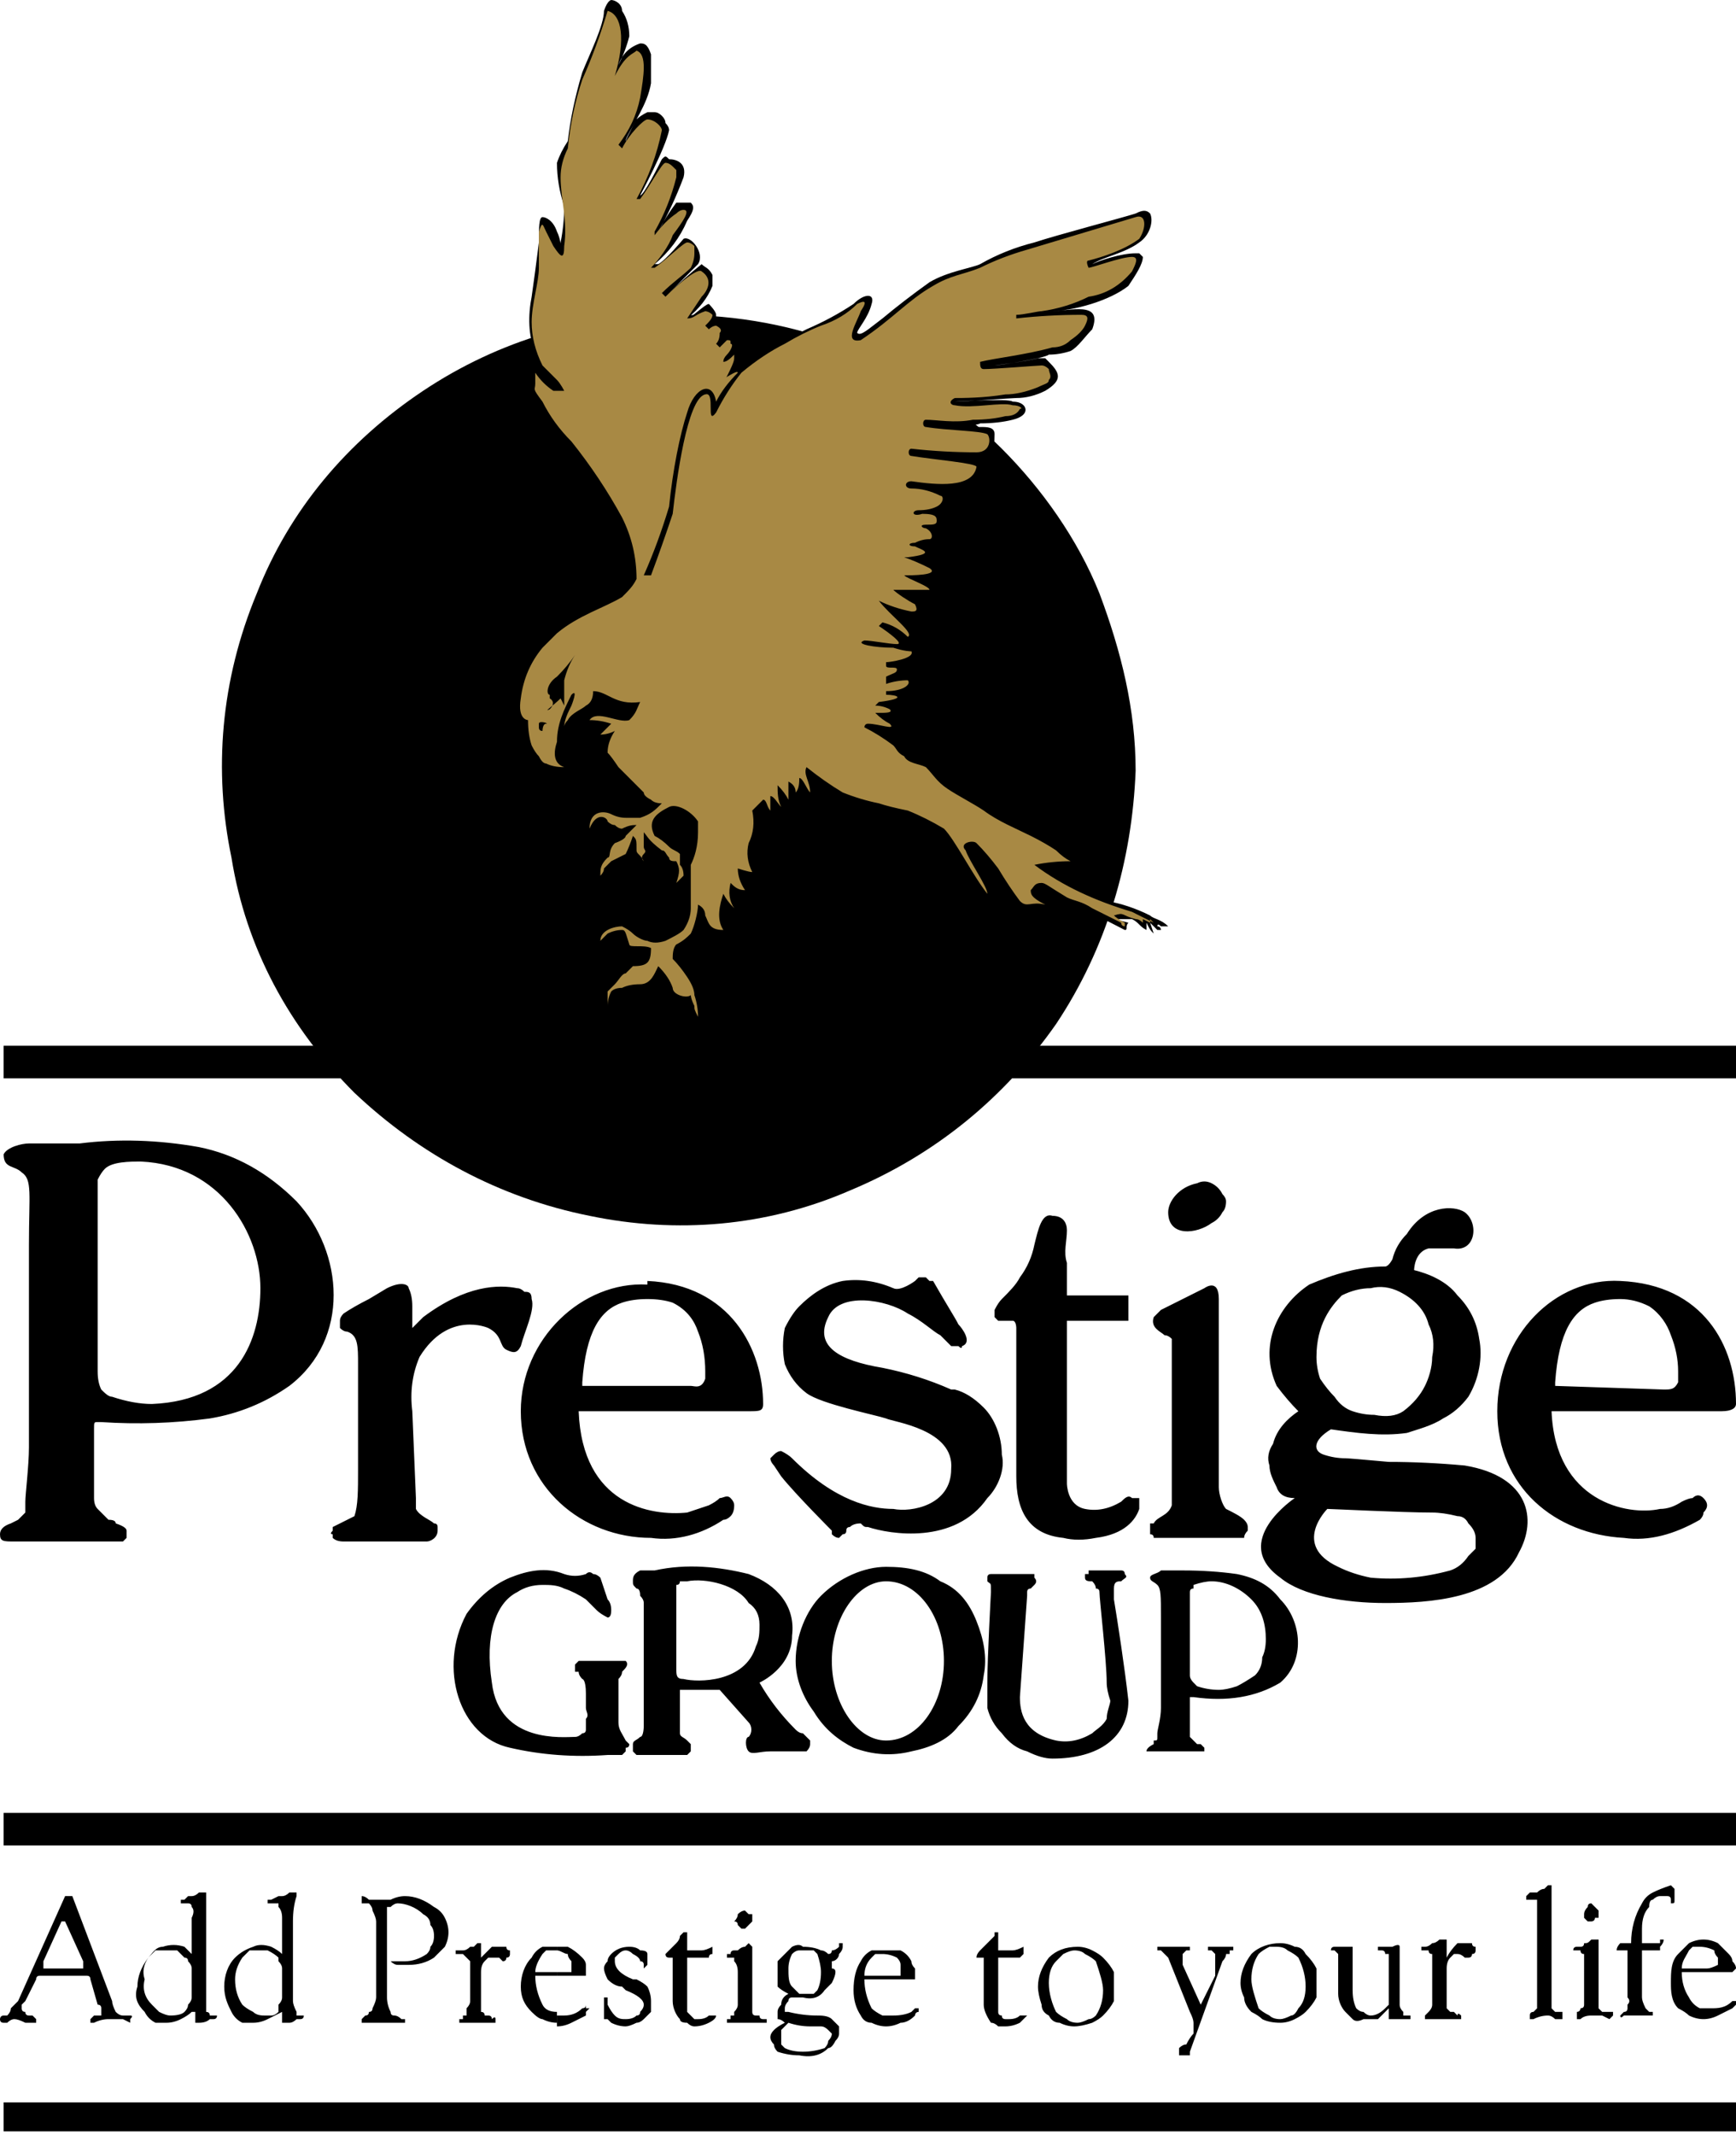
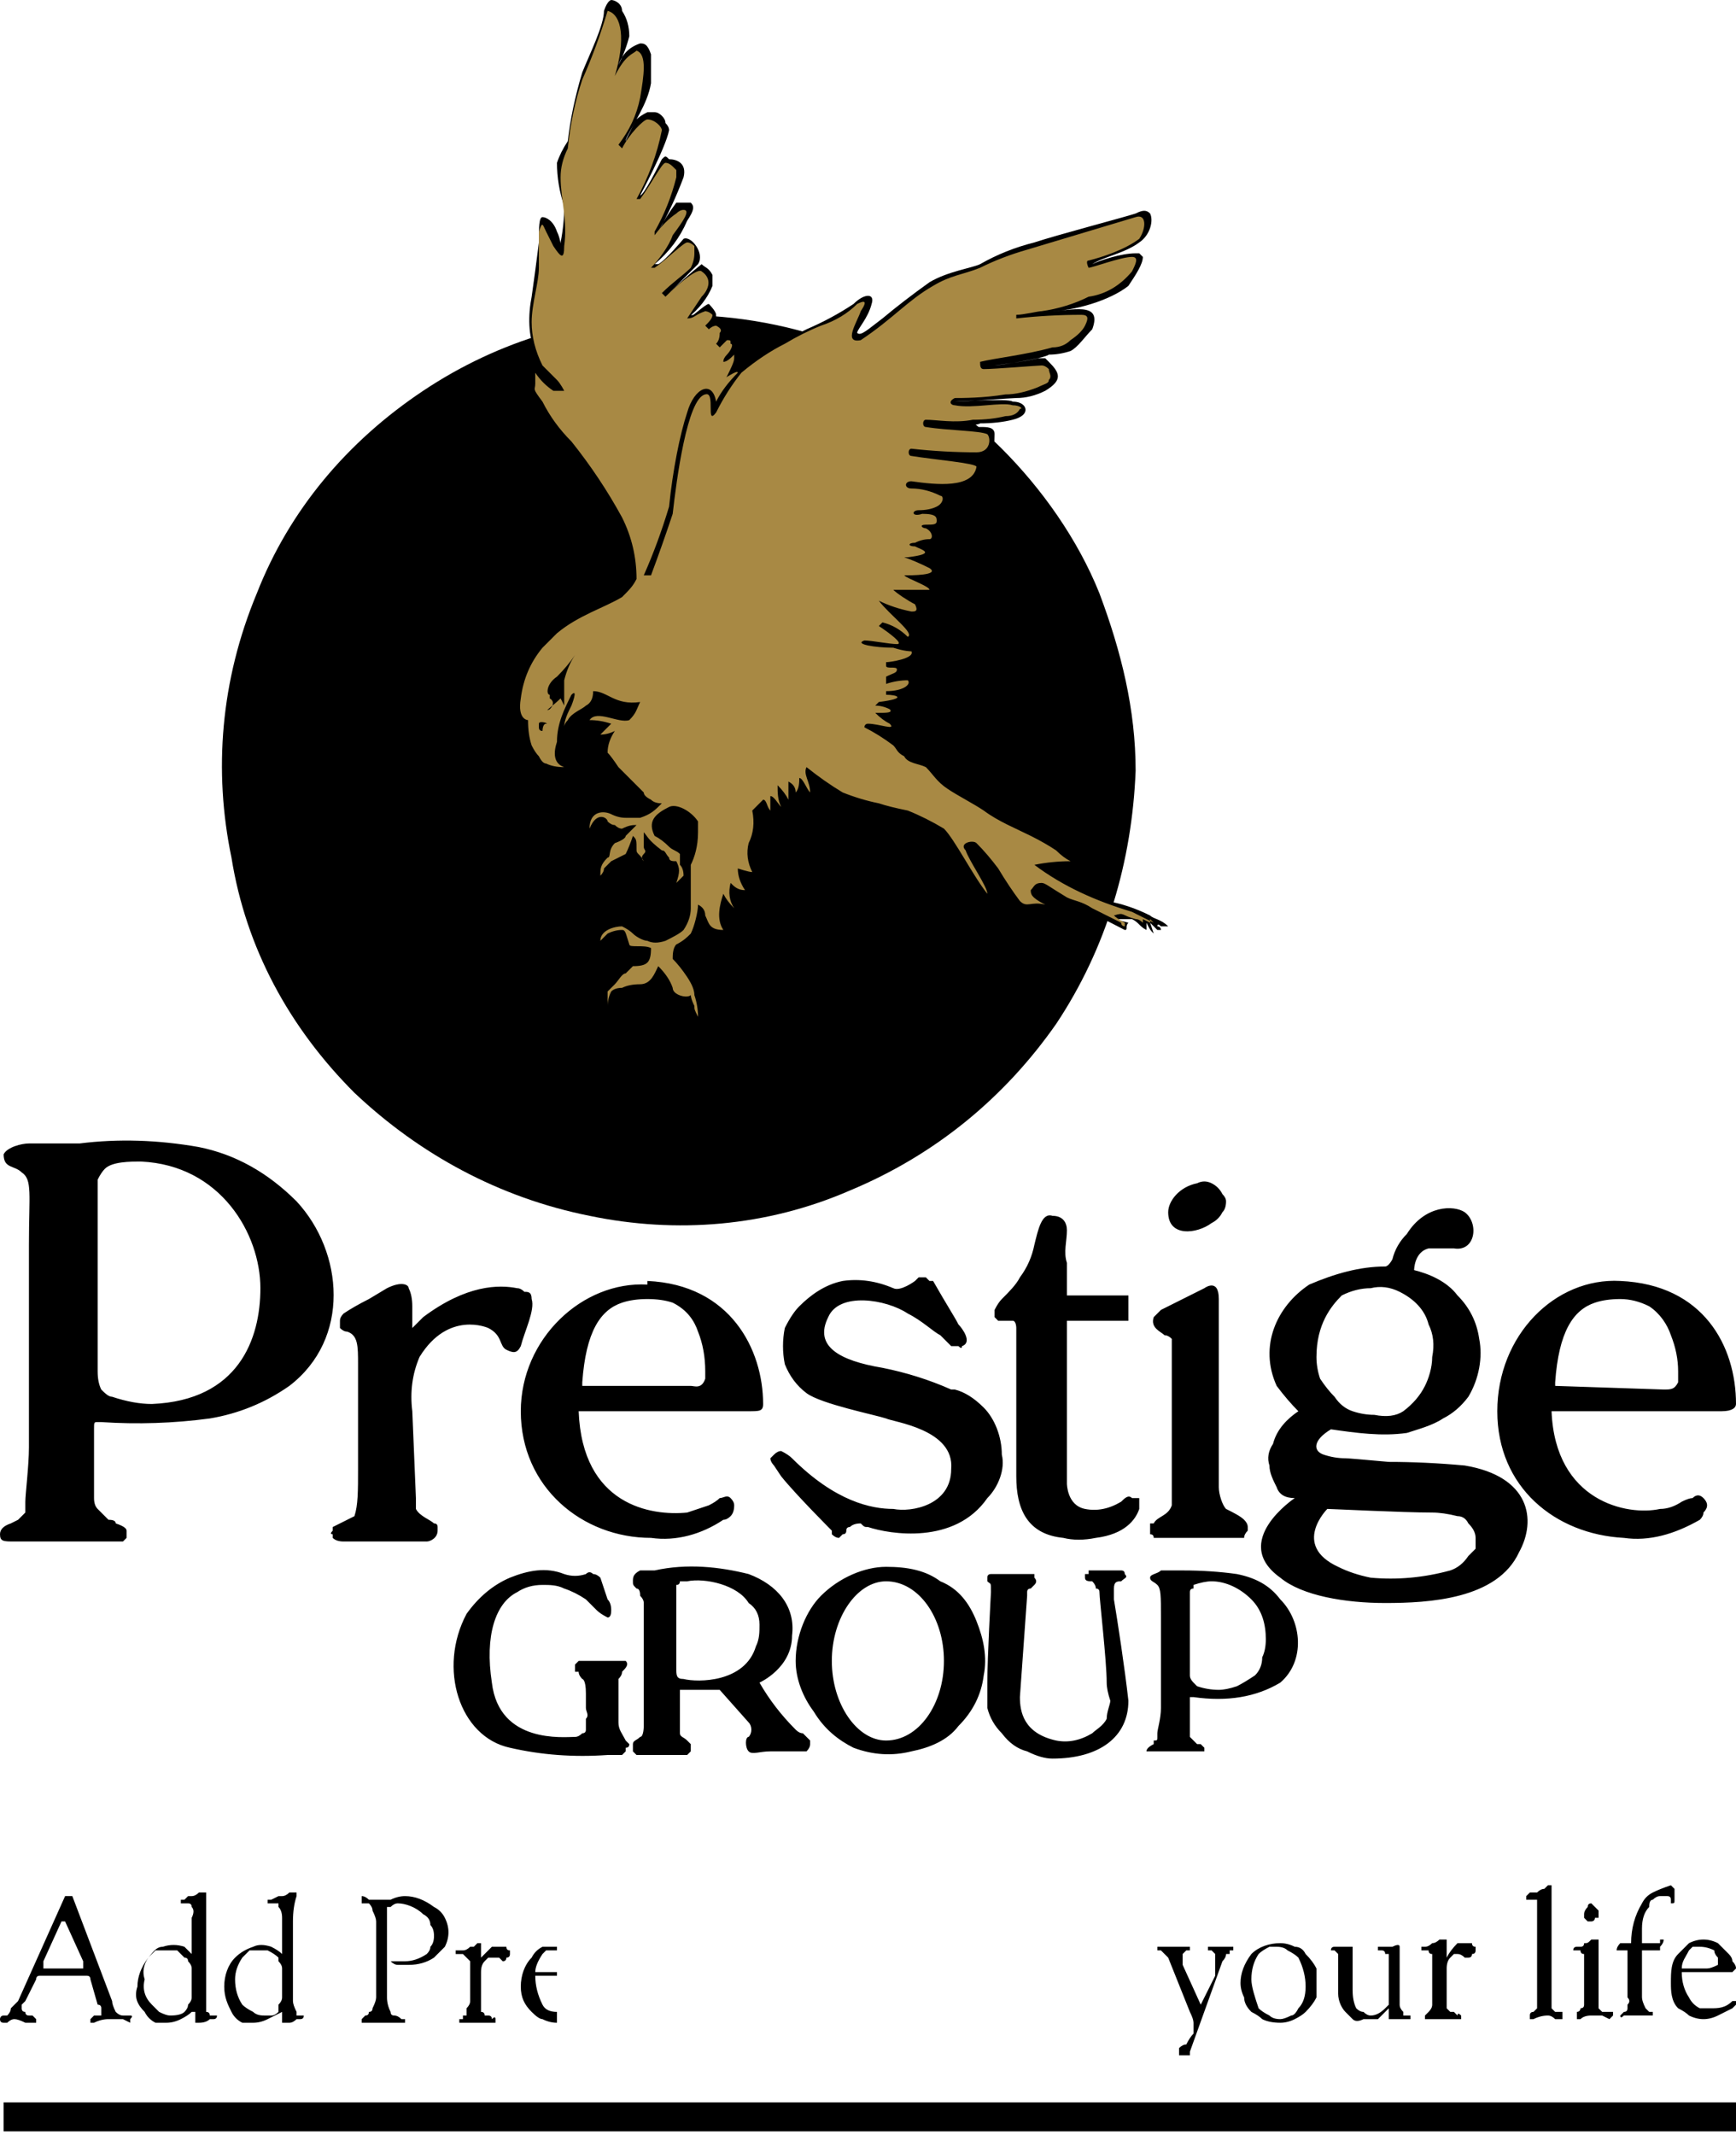
<svg xmlns="http://www.w3.org/2000/svg" version="1.2" viewBox="0 0 48 59" width="264" height="324.5">
  <style>
		.s0 { fill: #000000 } 
		.s1 { fill: #a88944 } 
	</style>
-   <path fill-rule="evenodd" class="s0" d="m0.1 50.1h47.9v0.9h-47.9zm0-21.2h47.9v0.9h-47.9z" />
  <path fill-rule="evenodd" class="s0" d="m0.1 58.1h47.9v0.8h-47.9z" />
  <path fill-rule="evenodd" class="s0" d="m44.8 35.4c2.3 0.1 3.2 1.8 3.2 3.4 0 0.1-0.1 0.2-0.4 0.2h-4.7c0.1 2.5 2.1 2.9 3 2.7q0.3 0 0.6-0.2 0.2-0.1 0.3-0.1c0.1-0.1 0.2-0.1 0.3 0q0.1 0.1 0.1 0.2 0 0.1-0.1 0.2 0 0.1-0.1 0.2c-0.7 0.4-1.4 0.6-2.1 0.5-1.9-0.1-3.5-1.4-3.5-3.5 0-2.1 1.6-3.7 3.4-3.6zm1.2 3c0.2 0 0.3 0 0.4-0.2q0-0.2 0-0.3 0-0.5-0.2-1c-0.1-0.3-0.3-0.6-0.6-0.8q-0.4-0.2-0.8-0.2-0.4 0-0.7 0.1c-0.6 0.2-1 0.8-1.1 2.2v0.1zm-40.5-6.7c1 0.2 1.9 0.7 2.7 1.5 1.3 1.4 1.5 3.8-0.2 5.1q-1 0.7-2.2 0.9-1.5 0.2-3 0.1h-0.1c-0.1 0-0.1 0-0.1 0.2v1.9q0 0.2 0.1 0.3 0.2 0.2 0.3 0.3 0.2 0 0.2 0.1 0.3 0.1 0.3 0.2 0 0.1 0 0.1 0 0.1 0 0.1-0.1 0.1-0.1 0.1-0.1 0-0.2 0h-2.8c-0.3 0-0.4 0-0.4-0.2q0-0.2 0.3-0.3l0.2-0.1c0.1-0.1 0.1-0.1 0.2-0.2q0-0.2 0-0.3c0-0.2 0.1-1 0.1-1.5v-5.6c0-1.4 0.1-1.8-0.2-2-0.2-0.2-0.5-0.1-0.5-0.5 0.1-0.2 0.5-0.3 0.7-0.3q0.7 0 1.4 0 1.6-0.2 3.3 0.1zm-2.4 6.9q0.6 0.2 1.1 0.2c2.4-0.1 3-1.8 3-3.2 0-1.5-1.1-3.4-3.3-3.5-0.3 0-0.8 0-1 0.2q-0.1 0.1-0.2 0.3 0 0.1 0 0.2v5.1q0 0.3 0.1 0.5c0.1 0.1 0.2 0.2 0.3 0.2zm11.4-2.9c0.1 0 0.2 0 0.2 0.2 0.1 0.3-0.2 0.9-0.3 1.3-0.1 0.2-0.2 0.2-0.4 0.1-0.2-0.1-0.1-0.4-0.5-0.6 0 0-1.1-0.5-1.9 0.8q-0.3 0.7-0.2 1.5l0.1 2.4q0 0.2 0 0.3c0.1 0.2 0.4 0.3 0.5 0.4q0.1 0 0.1 0.1 0 0.1 0 0.1c0 0.2-0.2 0.3-0.3 0.3h-2.3q-0.2 0-0.3-0.1 0 0 0-0.1-0.1 0 0-0.1 0 0 0-0.1 0 0 0 0c0.2-0.1 0.4-0.2 0.6-0.3 0.1-0.3 0.1-0.7 0.1-1.3v-2.9c0-0.5 0-0.8-0.3-0.9q-0.1 0-0.2-0.1 0 0 0-0.1 0-0.1 0-0.1 0-0.1 0.1-0.2 0.3-0.2 0.7-0.4l0.5-0.3c0.4-0.2 0.6-0.1 0.6 0q0.1 0.2 0.1 0.5c0 0.3 0 0.6 0 0.6l0.3-0.3c1.2-0.9 2.1-0.9 2.6-0.8q0.1 0 0.2 0.1zm3.4-0.3c2.3 0.1 3.2 1.9 3.2 3.4 0 0.2-0.1 0.2-0.4 0.2h-4.7c0.1 2.6 2 2.9 3 2.8q0.3-0.1 0.6-0.2 0.2-0.1 0.3-0.2c0.1 0 0.2-0.1 0.3 0q0.1 0.1 0.1 0.2 0 0.2-0.1 0.3-0.1 0.1-0.2 0.1c-0.6 0.4-1.3 0.6-2 0.5-1.9 0-3.6-1.4-3.6-3.5 0-2 1.7-3.6 3.5-3.5zm1.2 2.9c0.1 0 0.3 0.1 0.4-0.2q0-0.1 0-0.2 0-0.6-0.2-1.1c-0.1-0.3-0.3-0.6-0.7-0.8q-0.3-0.1-0.7-0.1-0.4 0-0.7 0.1c-0.6 0.2-1 0.8-1.1 2.2v0.1zm7.3 0.1q0.4 0.1 0.8 0.5c0.3 0.3 0.5 0.8 0.5 1.3 0.1 0.4-0.1 0.9-0.4 1.2-0.9 1.3-2.7 1-3.3 0.8-0.1 0-0.1 0-0.2-0.1q-0.2 0-0.3 0.1-0.1 0-0.1 0.1 0 0.1-0.1 0.1-0.1 0.1-0.1 0.1-0.1 0-0.2-0.1 0 0 0-0.1c0 0-1-1-1.4-1.5l-0.2-0.3c0 0-0.1-0.1-0.1-0.2q0.1-0.1 0.1-0.1 0.1-0.1 0.2-0.1 0.2 0.1 0.3 0.2c1.2 1.2 2.2 1.4 2.8 1.4 0.5 0.1 1.6-0.1 1.6-1.1 0.1-1.1-1.6-1.3-1.8-1.4-0.3-0.1-1.8-0.4-2.2-0.7q-0.4-0.3-0.6-0.8-0.1-0.5 0-1 0.2-0.4 0.4-0.6c0.3-0.3 0.7-0.6 1.2-0.7q0.7-0.1 1.4 0.2c0.2 0.1 0.6-0.2 0.6-0.2q0 0 0.1-0.1 0.1 0 0.2 0 0 0 0.1 0.1 0.1 0 0.1 0c0.4 0.7 0.6 1 0.7 1.2 0.1 0.1 0.4 0.5 0.1 0.6q0 0.1-0.1 0-0.1 0-0.2 0-0.1-0.1-0.3-0.3c-0.2-0.1-0.5-0.4-0.9-0.6-0.6-0.4-1.9-0.6-2.2 0.1-0.4 0.8 0.3 1.2 1.5 1.4q1 0.2 1.9 0.6zm4.6 3.1c0.1-0.1 0.2-0.2 0.3-0.1q0.1 0 0.2 0 0 0.1 0 0.2 0 0 0 0.1c-0.1 0.3-0.4 0.7-1.2 0.8q-0.5 0.1-0.9 0c-1-0.1-1.3-0.8-1.3-1.7v-4.1c0 0 0-0.2-0.1-0.2h-0.4q0 0 0 0-0.1-0.1-0.1-0.1 0 0 0-0.1 0 0 0-0.1 0.1-0.2 0.2-0.3c0.2-0.2 0.4-0.4 0.5-0.6q0.3-0.4 0.4-0.9c0.1-0.4 0.2-0.9 0.5-0.8 0.3 0 0.4 0.2 0.4 0.4 0 0.3-0.1 0.6 0 0.9v0.9h1.7v0.7h-1.7v4.5c0 0 0 0.6 0.5 0.7q0.5 0.1 1-0.2zm1.3-8c0-0.3 0.3-0.7 0.8-0.8q0.2-0.1 0.4 0 0.2 0.1 0.3 0.3 0.1 0.1 0.1 0.2 0 0.2-0.1 0.3-0.1 0.2-0.3 0.3c-0.4 0.3-1.2 0.4-1.2-0.3zm1.6 8.2c0.2 0.1 0.4 0.2 0.5 0.3q0.1 0.1 0.1 0.2 0 0.1 0 0.1-0.1 0.1-0.1 0.2-0.1 0-0.2 0h-2.2q0 0-0.1 0 0-0.1-0.1-0.1 0 0 0-0.1 0 0 0-0.1 0 0 0-0.1 0 0 0.1 0c0.1-0.2 0.4-0.2 0.5-0.5q0-0.2 0-0.5v-3.8q0-0.1 0-0.3-0.1-0.1-0.2-0.1c-0.1-0.1-0.4-0.2-0.3-0.5q0.1-0.1 0.2-0.2 0.6-0.3 1.2-0.6c0 0 0.4-0.3 0.4 0.3v5.2c0 0.2 0.1 0.5 0.2 0.6zm6.6-1.2c1.8 0.3 2 1.5 1.5 2.4-0.6 1.3-2.5 1.4-3.7 1.4-1.1 0-2.3-0.2-2.9-0.7-1.4-1 0.4-2.2 0.4-2.2q-0.4 0-0.5-0.3c-0.1-0.2-0.2-0.4-0.2-0.6q-0.1-0.3 0.1-0.6c0.1-0.4 0.4-0.7 0.7-0.9q-0.3-0.3-0.6-0.7c-0.5-1.1 0-2.2 0.9-2.8 0.7-0.3 1.4-0.5 2.1-0.5 0.1 0 0.2-0.2 0.2-0.2q0.1-0.4 0.4-0.7c0.5-0.8 1.3-0.8 1.6-0.6 0.4 0.3 0.3 1.1-0.3 1q-0.4 0-0.7 0c-0.4 0.1-0.4 0.6-0.4 0.6 0.4 0.1 0.9 0.3 1.2 0.7q0.5 0.5 0.6 1.2c0.1 0.5 0 1.1-0.3 1.6q-0.3 0.4-0.7 0.6c-0.3 0.2-0.7 0.3-1 0.4-0.7 0.1-1.4 0-2.1-0.1-0.5 0.3-0.5 0.6-0.2 0.7q0.3 0.1 0.6 0.1 0.1 0 1.2 0.1 1 0 2.1 0.1zm-1.8-4.8q-0.4-0.2-0.8-0.1-0.4 0-0.8 0.2c-0.3 0.3-0.7 0.8-0.7 1.7q0 0.3 0.1 0.6 0.2 0.3 0.4 0.5 0.2 0.3 0.5 0.4 0.3 0.1 0.6 0.1 0.5 0.1 0.8-0.1 0.4-0.3 0.6-0.7c0.1-0.2 0.2-0.5 0.2-0.8q0.1-0.5-0.1-0.9c-0.1-0.4-0.4-0.7-0.8-0.9zm-0.8 7.9q1.1 0.1 2.2-0.2 0.3-0.1 0.5-0.4 0.1-0.1 0.2-0.2 0-0.2 0-0.3 0-0.2-0.2-0.4-0.1-0.2-0.3-0.2-0.4-0.1-0.7-0.1c-0.8 0-2.8-0.1-2.9-0.1 0 0-1 1 0.3 1.6q0.4 0.2 0.9 0.3zm-7.1 0.3c0 0.1 0 0.2 0 0.3 0.1 0.6 0.3 1.9 0.4 2.8 0 1-0.8 1.6-2.1 1.6q-0.3 0-0.7-0.2-0.4-0.1-0.7-0.5-0.3-0.3-0.4-0.7 0-0.4 0-0.7c0-0.7 0.1-2.5 0.1-2.5 0-0.3 0-0.2-0.1-0.3q0-0.1 0-0.1 0-0.1 0.1-0.1 0.1 0 0.2 0h0.8q0.1 0 0.2 0 0 0.1 0 0.1 0.1 0.1 0 0.2 0 0 0 0-0.1 0.1-0.1 0.1-0.1 0-0.1 0.1 0 0 0 0.1l-0.2 2.8c0 0.4 0.1 1 1 1.2q0.5 0.1 1-0.2c0.1-0.1 0.3-0.2 0.4-0.4 0-0.2 0.1-0.4 0.1-0.5q-0.1-0.3-0.1-0.5c0-0.6-0.2-2.3-0.2-2.5q0-0.1-0.1-0.1 0-0.1-0.1-0.2c-0.1 0-0.2 0-0.2-0.1q0 0 0 0 0-0.1 0-0.1 0 0 0.1 0 0-0.1 0-0.1c0.3 0 0.6 0 0.8 0q0.1 0 0.1 0 0.1 0 0.1 0.1c0.1 0.1 0 0.1-0.1 0.2-0.1 0-0.2 0-0.2 0.2zm-8.8 3.9q0.1 0.1 0.2 0.1 0.1 0.1 0.1 0.1 0.1 0.1 0.1 0.1 0 0.1 0 0.1 0 0.1-0.1 0.2 0 0-0.1 0h-0.9c-0.3 0-0.5 0.1-0.6 0-0.1-0.1-0.1-0.4 0-0.4 0.1-0.1 0.1-0.3 0-0.4l-0.8-0.9h-1.1v1.2c0 0.1 0.1 0.1 0.2 0.2q0.1 0.1 0.1 0.1 0 0.1 0 0.1 0 0.1 0 0.1 0 0-0.1 0.1 0 0-0.1 0h-1.2q0 0-0.1 0 0 0-0.1-0.1 0 0 0-0.1 0 0 0-0.1c0-0.1 0.1-0.1 0.2-0.2 0.1 0 0.1-0.3 0.1-0.3v-3.4q0-0.1-0.1-0.2 0-0.2-0.1-0.2c-0.1-0.1-0.1-0.1-0.1-0.2 0-0.1 0-0.2 0.2-0.3q0.2 0 0.4 0c0.9-0.2 1.8-0.1 2.6 0.1 0.8 0.3 1.3 0.9 1.2 1.7 0 0.9-0.9 1.3-0.9 1.3q0.4 0.7 1 1.3zm-1.1-2.3c0.1-0.2 0.1-0.4 0.1-0.6q0-0.4-0.3-0.6c-0.3-0.5-1.2-0.7-1.7-0.6q-0.1 0-0.2 0 0 0.1-0.1 0.1 0 0.1 0 0.2 0 0 0 0.1v2c0 0.2 0 0.3 0.2 0.3 0.4 0.1 1.7 0.1 2-0.9zm-3.8 2.1c0 0.2 0.1 0.3 0.2 0.5q0 0 0.1 0.1 0 0.1-0.1 0.1 0 0.1 0 0.1-0.1 0.1-0.1 0.1-0.3 0-0.4 0-1.4 0.1-2.7-0.2c-1.4-0.3-2-2.2-1.2-3.7q0.5-0.7 1.2-1c0.5-0.2 1-0.3 1.5-0.1q0.3 0.1 0.6 0 0.1-0.1 0.2 0 0.1 0 0.2 0.1 0.1 0.3 0.2 0.6 0.1 0.1 0.1 0.3 0 0.2-0.1 0.2-0.2-0.1-0.3-0.2c-0.1-0.1-0.2-0.2-0.3-0.3q-0.3-0.2-0.6-0.3c-0.2-0.1-0.4-0.1-0.6-0.1q-0.4 0-0.7 0.2c-0.6 0.3-0.9 1.2-0.7 2.5 0.2 1.7 2 1.5 2.3 1.5q0.1 0 0.2-0.1 0.1 0 0.1-0.1 0-0.1 0-0.3c0.1-0.1 0-0.2 0-0.3v-0.4c0-0.4-0.1-0.4-0.1-0.4q-0.1-0.1-0.1-0.2-0.1 0-0.1 0 0-0.1 0-0.1 0-0.1 0-0.1 0.1-0.1 0.1-0.1h1.3c0.1 0.1 0 0.2-0.1 0.3q0 0.1-0.1 0.2 0 0.1 0 0.1v1.1zm7.4-4.3c0.6 0 1.1 0.1 1.5 0.4 0.5 0.2 0.8 0.6 1 1.1 0.2 0.5 0.3 1 0.2 1.5q-0.1 0.8-0.7 1.4c-0.3 0.4-0.8 0.6-1.3 0.7q-0.8 0.2-1.6-0.1c-0.4-0.2-0.8-0.5-1.1-1-0.3-0.4-0.5-0.9-0.5-1.4 0-0.7 0.3-1.4 0.7-1.8 0.5-0.5 1.2-0.8 1.8-0.8zm1.6 2.6c0-1.2-0.7-2.2-1.6-2.2-0.8 0-1.5 1-1.5 2.2 0 1.2 0.7 2.2 1.5 2.2 0.9 0 1.6-1 1.6-2.2zm8.1-2.4c0.5 0.1 0.9 0.3 1.2 0.7 0.6 0.6 0.7 1.7 0 2.3q-0.5 0.3-1.1 0.4-0.6 0.1-1.3 0h-0.1c0 0 0 0.1 0 0.2v0.8q0 0.1 0 0.1 0.1 0.1 0.2 0.2c0 0 0 0 0.1 0q0.1 0.1 0.1 0.1 0 0 0 0.1 0 0 0 0 0 0-0.2 0h-1.2c-0.1 0-0.2 0-0.2 0q0-0.1 0.2-0.2v-0.1c0.1 0 0.1 0 0.1-0.1q0 0 0-0.1c0-0.1 0.1-0.4 0.1-0.7v-2.5c0-0.6 0-0.8-0.1-0.9-0.1-0.1-0.2-0.1-0.2-0.2 0-0.1 0.2-0.1 0.3-0.2q0.3 0 0.6 0 0.8 0 1.5 0.1zm-1.1 3.1q0.3 0.1 0.6 0.1 0.2 0 0.5-0.1 0.2-0.1 0.5-0.3 0.2-0.2 0.2-0.5 0.1-0.2 0.1-0.5c0-0.4-0.1-0.8-0.4-1.1-0.3-0.3-0.7-0.5-1.1-0.5q-0.2 0-0.5 0.1 0 0 0 0.1-0.1 0-0.1 0.1v2.3q0 0.1 0.1 0.2 0.1 0.1 0.1 0.1zm-29.8-8.1z" />
  <path fill-rule="evenodd" class="s0" d="m31.4 21.3c-0.1 2.5-0.8 4.9-2.2 7-1.4 2-3.3 3.6-5.7 4.6-2.3 1-4.8 1.2-7.2 0.7-2.5-0.5-4.7-1.7-6.5-3.4-1.8-1.8-3-4-3.4-6.5-0.5-2.4-0.3-4.9 0.7-7.3 0.9-2.3 2.5-4.2 4.6-5.6 2.1-1.4 4.5-2.1 7-2.1 1.7 0 3.3 0.3 4.8 0.9 1.6 0.7 3 1.6 4.2 2.8 1.1 1.1 2.1 2.5 2.7 4 0.6 1.6 1 3.2 1 4.9z" />
  <path fill-rule="evenodd" class="s0" d="m18.2 7.3c0.2-0.1 0.7-0.7 0.7-0.7 0.2-0.1 0.6 0.4 0.4 0.7-0.1 0.1-0.8 0.8-0.8 0.8q0.4-0.4 0.9-0.8c0.1 0.1 0.2 0.1 0.3 0.3 0 0.1 0 0.2 0 0.3q-0.2 0.5-0.7 0.9c0.1 0 0.5-0.4 0.6-0.4 0 0 0.2 0.2 0.2 0.3 0 0.1 0 0.1 0 0.1q0 0 0.1 0c0.1 0 0.3 0.2 0.2 0.4v0.1c0-0.1 0.1-0.1 0.2 0q0 0.1 0.1 0.2c0 0-0.1 0.1-0.1 0.2 0.1-0.1 0.2 0.1 0.1 0.3q0 0.1-0.1 0.2 0.2-0.2 0.5-0.3 0.7-0.4 1.5-0.8 0.7-0.3 1.3-0.7c0.3-0.3 0.6-0.3 0.5 0-0.1 0.4-0.4 0.7-0.4 0.8 0.1 0.1 0.3-0.1 0.7-0.4q0.6-0.5 1.3-1c0.5-0.3 1.2-0.4 1.4-0.5q0.7-0.4 1.5-0.6c0.6-0.2 2.5-0.7 2.8-0.8 0.2-0.1 0.3-0.1 0.4 0 0.1 0.2 0 0.6-0.3 0.8-0.4 0.3-1 0.4-1.3 0.6 0.2-0.1 0.8-0.3 1.2-0.3q0 0 0 0 0.1 0 0.1 0 0 0 0.1 0.1 0 0 0 0c0 0.2-0.2 0.5-0.4 0.8-0.5 0.4-1.5 0.7-2.2 0.7 0.6 0 1.5-0.3 1.2 0.5-0.2 0.2-0.4 0.5-0.6 0.6q-0.3 0.1-0.6 0.1c-0.1 0.1-1.4 0.3-1.5 0.3 0 0 0.8-0.1 1.2-0.2q0.1 0 0.2 0 0.1 0.1 0.1 0.1c0.3 0.3 0.4 0.5-0.1 0.8q-0.4 0.2-0.8 0.2c-0.1 0-1.5 0.1-1.7 0.1 0 0 1.5-0.1 1.6 0q0.2 0 0.3 0.1c0.1 0.1 0.1 0.3-0.3 0.4q-0.4 0.1-0.9 0.1c-0.1 0.1-1.2 0-1.3 0 0 0.1 1.2 0.1 1.3 0.1 0.2 0 0.4 0 0.4 0.2 0 0.5-0.1 0.6-0.3 0.6q-0.1 0.1-0.2 0.1c-0.4-0.1-1.7-0.2-1.8-0.2 0.1 0 1.8 0.2 1.9 0.2 0.1 0.6-0.4 0.8-0.9 0.8 0 0-0.8-0.1-0.9-0.1 0 0 0.5 0.1 0.7 0.1 0.1 0.1 0.2 0.1 0.2 0.2q0 0 0 0.2 0 0.1-0.1 0.1 0 0.1-0.1 0.1-0.2 0-0.5 0.1c0.1 0 0.5-0.1 0.5 0 0.2 0.1 0.1 0.3-0.1 0.4q-0.1 0-0.2 0c0 0 0.2 0 0.3 0.2 0 0.2-0.2 0.3-0.3 0.3-0.1 0-0.3 0-0.4 0 0 0 0.3 0 0.4 0 0 0.1 0.1 0.1 0 0.2q0 0.1-0.1 0.1-0.2 0.1-0.5 0.1 0.2 0 0.5 0c0.1 0 0.4 0.2 0.2 0.3-0.1 0.3-0.6 0.2-0.6 0.2 0 0 0.9 0.4 0.8 0.5 0 0-0.2 0-1.1-0.1 0 0 0.7 0.4 0.6 0.5-0.1 0.1-0.4 0.1-0.7 0q-0.1 0-0.3-0.1 0.4 0.2 0.6 0.6c0.2 0.2 0.2 0.5-0.1 0.3-0.3-0.2-0.5-0.4-0.5-0.4 0 0 0.5 0.4 0.5 0.5 0 0.1-0.3 0.1-0.3 0.1q0.3 0 0.5 0c0.1 0.1 0.1 0.2 0.1 0.2-0.1 0.2-0.6 0.3-0.6 0.3 0 0 0.4 0 0.2 0.1q-0.1 0.2-0.3 0.2c0 0 0.5 0 0.6 0 0.1 0.1 0 0.4-0.4 0.5 0.4 0.2 0 0.2-0.3 0.3 0 0 0.3-0.1 0.3 0.1 0 0.3-0.3 0.2-0.3 0.2 0 0 0.3 0.1 0.3 0.3-0.1 0.2-0.7 0-0.7 0 0 0 0.7 0.3 0.8 0.5 0 0.1 0.1 0.3 0.3 0.3q0.5 0.2 0.8 0.6 0.6 0.5 1.3 0.8 1.1 0.5 2.1 1.2c0.4 0.3 0.6 0.5 0.4 0.5q-0.5 0-1 0 0.9 0.6 1.8 0.9 0.6 0.1 1.2 0.4c0.1 0.1 0.3 0.1 0.5 0.3q-0.1 0-0.2 0-0.1-0.1-0.1 0c0.1 0 0.1 0.1 0.1 0.1q-0.1 0-0.1 0-0.1-0.1-0.2-0.2l0.1 0.3c-0.1-0.1-0.1-0.1-0.2-0.3v0.2c-0.2-0.1-0.2-0.2-0.4-0.3-0.3 0-0.2 0-0.4 0-0.1 0 0.3 0.1 0.3 0.1-0.1 0.1 0 0.2-0.1 0.2-0.6-0.3-0.9-0.5-1.6-0.7q-0.3-0.2-0.6-0.4c-0.3-0.2-0.3 0.2-0.1 0.2 0 0 0.5 0.4 0.4 0.4q-0.3-0.1-0.5-0.1-0.3 0-0.6-0.1c-0.1-0.2-0.2-0.4-0.4-0.7q-0.3-0.4-0.6-0.7c-0.3-0.4-0.4-0.1-0.4-0.1 0 0 0.6 0.6 0.6 0.9 0.1 0.4 0.1 0.8 0 0.6 0-0.1-0.3-0.4-0.6-1-0.4-0.7-0.6-0.9-0.9-1.1-0.4-0.3-1-0.4-1.4-0.6-0.4-0.1-0.9-0.1-1.4-0.5q-0.6-0.4-0.6-0.4 0.1 0.2 0.1 0.5 0 0.2 0 0.4c0 0-0.2-0.2-0.2-0.3q-0.1-0.3-0.1-0.3c0 0.1-0.1 0.3-0.1 0.4q0 0.1 0.1 0.2c-0.1 0-0.1-0.1-0.2-0.1q-0.1-0.2-0.1-0.4c0 0 0 0.8-0.1 0.6q-0.1-0.2-0.2-0.4 0 0.3 0 0.5c0.1 0.1-0.2-0.3-0.2-0.3q0 0.1-0.1 0.3c0 0.1 0 0 0 0.2 0 0 0-0.1-0.1-0.2q-0.1-0.1-0.1-0.2c0 0-0.2 0.1-0.2 0.2q0.1 0.4 0 0.7-0.2 0.4-0.1 0.8c0.1 0.2 0.2 0.3 0.1 0.3q-0.1 0-0.1-0.1c-0.2 0-0.2 0-0.3-0.1q0.1 0.2 0.1 0.4c0.1 0.1 0.3 0.3 0.2 0.2-0.2 0-0.4 0.1-0.5-0.1q0 0.2 0.1 0.4 0 0.2 0 0.3-0.1 0-0.2-0.1-0.1-0.1-0.1-0.2-0.1 0.3 0 0.6c0 0.2 0.1 0.3 0 0.2-0.2 0-0.5 0-0.5-0.2q-0.1-0.2-0.2-0.4c0 0-0.1 0.4-0.2 0.6 0 0.2-0.2 0.1-0.4 0.3q-0.1 0.1-0.1 0.3c0 0.1 0.3 0.2 0.5 0.5q0.1 0.3 0.2 0.7c0.1 0.5-0.2 0.9-0.2 0.8 0-0.4-0.1-0.4-0.1-0.7v-0.1q-0.1 0-0.2 0-0.1 0-0.2-0.1-0.1 0-0.2-0.1 0-0.1 0-0.2-0.1-0.2-0.3-0.4-0.1 0.2-0.2 0.3-0.1 0.1-0.2 0.1c-0.4 0.1-0.6 0-0.8 0.2q-0.2 0.2-0.2 0.6-0.1-0.2-0.1-0.5 0-0.2 0.1-0.4 0.2-0.1 0.3-0.2 0.1-0.2 0.2-0.3 0.1 0 0.3-0.1c0.4 0 0.3-0.3 0.3-0.3-0.3 0-0.7 0-0.7-0.4q0-0.1-0.4 0.1c-0.2 0-0.2 0.4-0.2 0.4 0 0-0.2-0.5 0-0.6 0.3-0.3 0.5-0.3 0.7-0.2q0.2 0.1 0.4 0.3 0.2 0.1 0.4 0.1 0.1 0 0.3-0.1 0.3-0.2 0.5-0.5 0-0.2 0.1-0.3c0-0.4 0-0.8 0-1.1 0-0.4 0.3-1.1 0-1.4-0.3-0.2-0.4-0.3-0.5-0.2 0 0-0.4 0.2-0.4 0.4-0.1 0.2 0 0.2 0.2 0.3 0.1 0.1 0.1 0.2 0.3 0.3 0.1 0.1 0.3 0.1 0.3 0.5q0.1 0.2 0 0.5c-0.1 0.2-0.3 0.2-0.3 0.2q0-0.2 0-0.3 0.1-0.3 0-0.3c-0.4-0.2-0.1-0.4-0.6-0.6q0 0-0.1 0 0-0.1-0.1-0.1 0.1 0.1 0.1 0.3c0 0.1-0.1 0-0.1 0.1 0 0.3 0 0.2 0 0.4 0-0.1-0.1 0-0.1-0.3-0.1-0.2-0.1-0.1-0.2-0.2q-0.1-0.1 0-0.3-0.1 0.2-0.3 0.4c0 0-0.1 0-0.2 0.1-0.2 0.2-0.4 0.4-0.3 0.6 0 0-0.2-0.2-0.2-0.4 0.1-0.2 0.2-0.2 0.3-0.3q0-0.2 0.1-0.4c0.2-0.2 0.2-0.2 0.4-0.3l0.1-0.1c-0.1 0.1-0.3 0.1-0.4 0-0.2 0-0.2-0.2-0.3-0.2-0.3 0-0.4 0.3-0.2 0.5-0.4-0.2-0.3-0.8 0.2-0.8 0.2 0 0.2 0 0.4 0.1q0.2 0 0.4 0c0.2 0 0.7-0.2 0.5-0.3-0.2 0-0.3-0.2-0.6-0.4-0.2-0.3-0.1-0.3-0.4-0.6-0.3-0.3-0.4-0.3-0.4-0.3l0.2-0.5c0 0 0 0-0.1 0-0.1 0-0.3 0-0.3 0 0 0 0-0.1 0.1-0.2q0.1-0.1 0.2-0.2-0.3 0-0.5 0c0 0.1 0 0 0.1-0.2 0 0 0.1-0.1 0.3-0.2 0.3-0.1 0.7 0.4 0.9 0 0.1-0.2 0-0.1 0-0.1-0.4 0.1-0.6-0.2-1-0.2q0 0.1-0.1 0.2-0.1 0.1-0.2 0.2c-0.3 0.1-0.4 0.2-0.5 0.4q-0.1 0.4-0.2 0.8 0.1 0.3 0.3 0.5c0 0-0.6 0-0.9-0.3-0.2-0.2-0.3-0.5-0.3-0.8-0.1-0.3-0.1-0.3-0.1-0.3 0 0-0.3-0.1-0.2-0.7q0.1-0.7 0.5-1.3c0.4-0.5 0.8-0.9 1.3-1.1q0.6-0.3 1.1-0.6 0.2-0.1 0.3-0.3c-0.1-0.8-0.3-1.5-0.7-2.2-0.6-1-1.7-2.2-1.9-2.6-0.3-0.5-0.2-0.4-0.2-0.6q0-0.2 0-0.5 0.1 0.1 0.2 0.2c0.1 0.1 0.4 0.4 0.4 0.4l0.1-0.1c-0.3-0.2-0.4-0.5-0.6-0.8-0.2-0.4-0.2-1-0.1-1.5q0.1-0.7 0.2-1.5c0-0.4 0-0.7 0.1-0.7 0.1 0 0.3 0.1 0.4 0.4 0.1 0.2 0.1 0.4 0.1 0.3q0.1-0.5 0.1-1-0.2-0.6-0.2-1.2 0.1-0.3 0.3-0.6 0.1-0.9 0.4-1.9c0.2-0.5 0.6-1.3 0.6-1.7 0.1-0.3 0.2-0.3 0.2-0.3 0.1 0 0.3 0.1 0.3 0.3q0.2 0.3 0.2 0.7-0.1 0.4-0.3 0.8c0.1-0.3 0.3-0.5 0.6-0.6 0.1 0 0.2 0 0.3 0.3q0 0.4 0 0.8c-0.1 0.6-0.5 1.1-0.7 1.6 0-0.1 0.2-0.4 0.3-0.6q0.1-0.1 0.3-0.2 0.1 0 0.2 0 0.1 0 0.2 0.1 0.1 0.1 0.1 0.2 0.1 0.1 0.1 0.2c-0.1 0.5-0.8 1.8-0.8 1.8 0.1 0 0.5-0.8 0.6-1 0.1-0.1 0.1-0.1 0.2 0 0.2 0 0.5 0.1 0.4 0.5q-0.3 0.8-0.7 1.5 0.2-0.4 0.5-0.8 0.1 0 0.2 0 0.1 0 0.2 0c0.1 0.1 0.1 0.2-0.1 0.5q-0.3 0.7-0.9 1.2z" />
  <path fill-rule="evenodd" class="s1" d="m24.5 18.4c0 0.1 0.3 0 0.3 0.1 0 0.1-0.1 0.1-0.3 0.2v0.2q0.3-0.1 0.6-0.1c0.1 0.1-0.1 0.3-0.6 0.3v0.1c0.3 0 0.6 0.1-0.2 0.2l-0.1 0.1q0.2 0 0.4 0.1c0.1 0.1-0.1 0.1-0.3 0.1h-0.1q0.2 0.2 0.4 0.3c0.2 0.2-0.3 0-0.6 0-0.1 0-0.1 0.1-0.1 0.1q0.4 0.2 0.8 0.5c0.1 0.1 0.1 0.2 0.3 0.3 0.1 0.2 0.4 0.2 0.6 0.3 0.2 0.2 0.3 0.4 0.6 0.6 0.3 0.2 0.7 0.4 1 0.6 0.4 0.3 0.9 0.5 1.3 0.7q0.4 0.2 0.7 0.4 0.2 0.2 0.4 0.3-0.5 0-1 0.1c0.8 0.6 1.7 1 2.7 1.3l0.6 0.3-0.1-0.1v0.1l-0.2-0.1v0.1q-0.1-0.1-0.2-0.1c-0.4-0.1-0.3-0.2-0.6-0.1q-0.1 0 0 0c0.1 0.1 0.3 0.2 0.3 0.2q0 0 0 0.1c0 0-0.1 0-0.1-0.1-0.2-0.1-0.8-0.4-0.8-0.4-0.3-0.2-0.5-0.2-0.7-0.3-0.5-0.3-0.6-0.4-0.7-0.4-0.2 0-0.2 0.1-0.3 0.2 0 0.1 0 0.2 0.4 0.4-0.4-0.1-0.5 0.1-0.7-0.1q-0.3-0.4-0.6-0.9-0.3-0.4-0.6-0.7c-0.1-0.1-0.5 0-0.3 0.2 0.1 0.3 0.6 1 0.6 1.2-0.4-0.5-0.9-1.5-1.2-1.8q-0.5-0.3-1-0.5-0.5-0.1-0.8-0.2-0.5-0.1-1-0.3-0.5-0.3-1-0.7c-0.1 0.2 0.1 0.4 0.1 0.7-0.1-0.1-0.2-0.4-0.3-0.4 0 0.1 0 0.3-0.1 0.4q0-0.2-0.2-0.3 0 0.3 0 0.5-0.1-0.2-0.3-0.4c0 0.2 0 0.4 0.1 0.6-0.1-0.1-0.2-0.3-0.3-0.3 0 0.1 0 0.3 0 0.4-0.1-0.1-0.1-0.3-0.2-0.3-0.1 0.1-0.2 0.2-0.3 0.3q0.1 0.5-0.1 0.9-0.1 0.4 0.1 0.8c-0.1 0-0.4-0.1-0.4-0.1q0 0.3 0.2 0.6c-0.2 0-0.3-0.1-0.4-0.2q-0.1 0.4 0.1 0.7-0.2-0.2-0.3-0.4c-0.1 0.3-0.2 0.7 0 1-0.4 0-0.4-0.2-0.5-0.4q0-0.2-0.2-0.3c0 0.2-0.1 0.6-0.2 0.8-0.1 0.1-0.2 0.2-0.4 0.3-0.1 0.1-0.1 0.3-0.1 0.4q0.2 0.2 0.4 0.5 0.2 0.3 0.2 0.5 0.1 0.3 0.1 0.6c-0.1-0.2-0.1-0.2-0.1-0.3-0.1-0.2-0.1-0.3-0.1-0.3-0.1 0.1-0.5 0-0.5-0.2q-0.1-0.3-0.4-0.6c-0.1 0.2-0.2 0.5-0.5 0.5q-0.3 0-0.5 0.1-0.2 0-0.3 0.1-0.1 0.2-0.1 0.4 0-0.2 0-0.4 0.1-0.1 0.2-0.2c0.1-0.1 0.2-0.3 0.3-0.3q0.1-0.1 0.2-0.2c0.4 0 0.5-0.1 0.5-0.5-0.2-0.1-0.6 0-0.6-0.1-0.1-0.3-0.1-0.4-0.2-0.4q-0.2 0-0.4 0.1-0.1 0.1-0.2 0.2c0-0.3 0.4-0.4 0.6-0.4q0.2 0.1 0.3 0.2c0.1 0.1 0.3 0.2 0.4 0.2q0.2 0.1 0.5 0c0.2-0.1 0.4-0.2 0.5-0.3q0.2-0.3 0.2-0.6c0-0.5 0-0.8 0-1.2 0.1-0.2 0.2-0.5 0.2-0.9q0-0.1 0-0.3c-0.2-0.3-0.6-0.5-0.8-0.4-0.4 0.2-0.6 0.4-0.4 0.8q0.2 0.1 0.4 0.3c0.1 0.1 0.2 0.1 0.3 0.2q0 0.1 0 0.3 0.1 0.1 0.1 0.3-0.1 0.1-0.2 0.2c0.1-0.3 0.1-0.4 0-0.6-0.1 0-0.2 0-0.2-0.1-0.1-0.1-0.1-0.2-0.2-0.2-0.4-0.3-0.4-0.4-0.5-0.5 0 0.2 0 0.2 0 0.4 0 0.1 0.1 0.1 0 0.2q-0.1 0.1 0 0.2c-0.1-0.2-0.2-0.2-0.2-0.3 0-0.3 0-0.3-0.1-0.4q-0.1 0.3-0.2 0.5-0.2 0.1-0.4 0.2-0.1 0.1-0.2 0.2 0 0.1-0.1 0.2c0-0.2 0-0.3 0.2-0.5 0.1 0 0-0.2 0.2-0.4 0 0 0.3-0.1 0.3-0.2 0.1-0.1 0.2-0.2 0.3-0.3-0.1 0-0.2 0-0.4 0.1q-0.1 0-0.2-0.1-0.1 0-0.2-0.1c0-0.1-0.3-0.3-0.5 0.2 0-0.5 0.4-0.5 0.6-0.4q0.2 0.1 0.4 0.1 0.2 0 0.4 0c0.3-0.1 0.4-0.2 0.6-0.4q-0.2 0-0.3-0.1-0.2-0.1-0.2-0.2-0.2-0.2-0.4-0.4-0.1-0.1-0.3-0.3-0.2-0.3-0.3-0.4 0-0.3 0.2-0.6-0.2 0.1-0.4 0.1c0.1-0.1 0.2-0.2 0.3-0.3q-0.3-0.1-0.6-0.1c0.2-0.3 0.8 0.1 1.1 0 0.2-0.2 0.2-0.3 0.3-0.5-0.7 0.1-0.9-0.3-1.3-0.3q0 0.3-0.2 0.4c-0.1 0.1-0.4 0.2-0.5 0.4q-0.1 0.1-0.1 0.2c0-0.2 0.1-0.4 0.2-0.6 0 0 0.2-0.5 0-0.3-0.2 0.4-0.4 0.8-0.4 1.3-0.1 0.3-0.1 0.6 0.2 0.7q-0.3 0-0.5-0.1-0.1 0-0.2-0.2-0.1-0.1-0.2-0.3-0.1-0.3-0.1-0.7c0 0-0.3 0-0.2-0.6q0.1-0.8 0.6-1.4 0.2-0.2 0.4-0.4c0.6-0.5 1.3-0.7 1.8-1 0.2-0.2 0.3-0.3 0.4-0.5q0-0.9-0.4-1.7-0.6-1.1-1.4-2.1-0.5-0.5-0.8-1.1c-0.3-0.4-0.2-0.3-0.2-0.5q0-0.2 0-0.3 0.2 0.3 0.5 0.5 0.2 0 0.3 0c0 0-0.1-0.2-0.2-0.3q-0.2-0.2-0.4-0.4-0.3-0.6-0.3-1.2c0-0.5 0.2-1.1 0.2-1.5 0-0.6 0-1 0-1 0.1-0.3 0.1-0.2 0.2 0q0.1 0.2 0.2 0.4c0.2 0.3 0.3 0.4 0.3 0 0.1-0.7-0.1-1.3-0.1-1.9q0-0.4 0.2-0.8 0.1-1 0.4-1.9 0.4-0.9 0.7-1.9c0.4 0.1 0.5 0.8 0.2 1.8 0.3-0.6 0.5-0.6 0.6-0.7 0.3 0.1 0.2 0.7 0.1 1.3-0.1 0.5-0.3 0.9-0.6 1.3l0.1 0.1c0.2-0.4 0.6-0.8 0.7-0.8 0.2 0 0.4 0.2 0.4 0.3q-0.2 1-0.7 1.9h0.1c0.3-0.4 0.6-1 0.7-1q0.1 0 0.2 0.1 0 0 0.1 0.1 0 0 0 0.1 0 0.1 0 0.1-0.2 0.8-0.6 1.5v0.1q0.3-0.4 0.6-0.6 0.1-0.1 0.2-0.1c0.2 0 0 0.3-0.3 0.7-0.1 0.3-0.4 0.7-0.6 0.9h0.1c0.3-0.2 0.8-0.7 0.9-0.7q0.1 0 0.2 0.1 0 0.1 0 0.2 0 0.2-0.1 0.4c-0.2 0.2-0.5 0.4-0.8 0.7l0.1 0.1c0.4-0.4 0.9-0.8 1-0.7 0.3 0.2 0.2 0.5 0 0.7q-0.2 0.3-0.4 0.6c-0.1 0 0 0 0 0 0.2 0 0.2-0.1 0.5-0.2 0 0 0.1 0 0.2 0.1 0 0.1-0.1 0.2-0.2 0.3 0 0 0.1 0.1 0.1 0.1 0.1-0.1 0.2-0.1 0.2-0.1q0.2 0.1 0.1 0.2 0 0.2-0.1 0.3c0.1 0.1 0.1 0.1 0.1 0.1 0.1-0.1 0.2-0.2 0.2-0.2 0.1 0 0.1 0 0.1 0.1 0.1 0 0 0.2-0.1 0.3q-0.1 0.1-0.1 0.2c0 0 0 0.1 0 0 0.1 0 0.2-0.1 0.3-0.2 0 0 0 0.1 0 0.1 0 0.1-0.1 0.3-0.2 0.5-0.1 0.1 0.3-0.2 0.3-0.1q-0.4 0.4-0.6 0.8c-0.1-0.6-0.6-0.4-0.8 0.3-0.2 0.6-0.4 1.6-0.5 2.6q-0.3 1-0.7 1.9c0.1 0 0.1 0 0.2 0q0.3-0.8 0.6-1.7c0.1-0.9 0.4-3.2 0.9-3.3 0.3-0.1 0 0.9 0.3 0.5q0.3-0.6 0.7-1.1 0.6-0.5 1.2-0.8 0.5-0.3 1-0.5 0.6-0.2 1-0.6c0.2-0.1 0.3-0.1 0.1 0.2-0.1 0.3-0.5 0.9 0 0.8 0.9-0.6 1.3-1.1 2-1.5 0.5-0.3 0.8-0.3 1.3-0.5q0.6-0.3 1.3-0.5c1-0.3 2-0.6 3-0.9 0.3-0.1 0.3 0.3 0.1 0.6-0.4 0.3-1 0.5-1.4 0.6-0.1 0 0 0.2 0 0.2 0.1 0 0.9-0.3 1.2-0.3 0.2 0 0.1 0.2 0 0.4q-0.5 0.6-1.2 0.7-0.6 0.3-1.3 0.4c-0.1 0-0.5 0.1-0.7 0.1 0 0 0 0.1 0 0.1q0.9-0.1 1.8-0.1c0.2 0 0.2 0.1 0.1 0.3q-0.1 0.2-0.4 0.4-0.2 0.2-0.5 0.2c-0.7 0.2-1.6 0.3-2 0.4 0 0.1 0 0.2 0.1 0.2 0.3 0 1.5-0.1 1.6-0.1q0.1 0 0.2 0.1c0 0.1 0.1 0.2 0 0.3 0 0.1-0.1 0.1-0.3 0.2q-0.5 0.2-0.9 0.2c-0.6 0.1-1.2 0.1-1.4 0.1-0.2 0.1-0.1 0.2 0 0.2 0.5 0.1 1.3-0.1 1.6 0 0.2 0 0.3 0.1 0.2 0.1q-0.1 0.2-0.4 0.2-0.4 0.1-0.9 0.1c-0.5 0.1-1 0-1.3 0-0.1 0-0.1 0.2 0 0.2 0.6 0.1 1.5 0.1 1.7 0.2 0.1 0.1 0.1 0.5-0.3 0.5q-0.9 0-1.8-0.1c-0.1 0-0.1 0.2 0 0.2 0.6 0.1 1.8 0.2 1.8 0.3-0.1 0.6-1.1 0.5-1.8 0.4-0.2 0-0.2 0.2 0 0.2q0.4 0 0.8 0.2c0.1 0 0.1 0.2-0.1 0.3q-0.2 0.1-0.5 0.1c-0.2 0-0.2 0.2 0.1 0.1 0.4 0 0.4 0.1 0.4 0.2 0 0.1-0.1 0.1-0.3 0.1-0.2 0-0.1 0.1 0 0.1 0.2 0.1 0.2 0.3 0.1 0.3q-0.2 0-0.4 0.1c-0.2 0-0.2 0.1 0 0.1 0.2 0.1 0.6 0.2-0.2 0.3-0.2 0-0.2 0-0.1 0q0.3 0.1 0.7 0.3c0.3 0.2-0.5 0.2-0.7 0.2 0.1 0.1 0.7 0.3 0.7 0.4q-0.5 0-1 0c0.1 0.1 0.4 0.3 0.6 0.4 0.1 0.2 0 0.2-0.1 0.2q-0.5-0.1-0.9-0.3c0.3 0.4 1 0.9 0.8 1q-0.3-0.3-0.7-0.4l-0.1 0.1c0.3 0.2 0.7 0.5 0.5 0.5-0.2 0-0.7-0.1-0.9-0.1-0.3 0.1 0.3 0.2 0.8 0.2 0.3 0.1 0.5 0.1 0.5 0.1 0.1 0.2-0.6 0.3-0.7 0.3zm-6.7 5.4q0 0 0 0 0 0 0 0zm-2.4-5.1c-0.3 0.2-0.3 0.5-0.2 0.5v0.1c0 0 0.2 0.1 0 0.3-0.2 0.1 0.1-0.1 0.3-0.3l0.1 0.2q0-0.1 0-0.3c0-0.1 0-0.1 0-0.4q0.1-0.4 0.3-0.7-0.2 0.3-0.5 0.6zm-0.5 1.3q0 0 0 0.1 0 0.1 0.1 0.1c0 0 0-0.2 0.1-0.2 0.1 0-0.2-0.1-0.2 0zm13.2-11.2zm-12.2 9.3q0.1 0 0.1 0 0 0-0.1 0z" />
  <path fill-rule="evenodd" class="s0" d="m15.4 53.8v0.1h-0.1q-0.1 0-0.2 0-0.1 0.1-0.1 0.1-0.2 0.3-0.2 0.5h0.6v0.1h-0.6q0 0.4 0.2 0.8 0.1 0.2 0.4 0.2v0.3q-0.2 0-0.4-0.1-0.1 0-0.3-0.2c-0.2-0.2-0.3-0.4-0.3-0.7 0-0.3 0.1-0.6 0.3-0.8q0.1-0.2 0.3-0.3 0.2 0 0.4 0zm-14.9 1.5l1.3-2.9q0.1 0 0.1 0 0 0 0 0 0 0 0.1 0l1.1 2.9q0 0.1 0.1 0.3 0.1 0.1 0.2 0.1 0.1 0 0.2 0 0.1 0 0 0.1 0 0 0 0 0 0.1 0 0.1 0 0-0.2-0.1-0.2 0-0.4 0-0.2 0-0.4 0.1 0 0 0 0 0 0-0.1 0 0-0.1 0-0.1 0 0 0.1-0.1 0 0 0 0 0.1 0 0.2 0 0-0.1 0-0.2 0 0 0 0 0-0.1-0.1-0.1l-0.2-0.7q0-0.1-0.1-0.1 0 0-0.1 0h-1.1q-0.1 0-0.1 0-0.1 0-0.1 0.1l-0.3 0.6q0 0-0.1 0.1 0 0.1 0 0.1 0 0.1 0.1 0.1 0 0.1 0.1 0.1c0 0 0.1 0 0.1 0q0.1 0.1 0.1 0.1 0 0 0 0 0 0.1 0 0.1 0 0-0.1 0 0 0-0.2 0-0.2-0.1-0.3-0.1-0.1 0-0.2 0.1-0.1 0-0.1 0-0.1 0-0.1-0.1 0 0 0 0c0 0 0-0.1 0.1-0.1q0 0 0 0 0.1 0 0.1 0 0.1-0.1 0.1-0.2 0.1-0.1 0.2-0.2zm0.8-0.9c0 0 1 0 1 0q0-0.1 0-0.1 0 0 0 0v-0.1l-0.5-1.1q0 0 0 0 0 0 0 0 0 0 0 0-0.1 0-0.1 0l-0.5 1.1q0 0.1 0 0.1 0 0 0 0 0 0 0 0 0 0.1 0 0.1c0 0 0 0 0.1 0zm4 1.2q-0.1 0.1-0.3 0.2-0.2 0.1-0.4 0.1-0.2 0-0.3 0-0.2-0.1-0.3-0.3c-0.2-0.2-0.3-0.4-0.2-0.7q0-0.4 0.3-0.8c0.1-0.1 0.2-0.3 0.4-0.3q0.3-0.1 0.6 0 0.1 0.1 0.2 0.2v-1q0.1-0.2 0-0.3 0-0.1-0.1-0.1 0 0-0.1 0c0 0-0.1 0-0.1 0q0 0 0 0 0-0.1 0-0.1 0 0 0.1 0l0.1-0.1q0.1 0 0.1 0 0.1 0 0.2-0.1 0.1 0 0.2 0 0 0 0 0 0 0 0 0v0.1q0 0.3 0 0.7v2.2q0 0.1 0 0.3 0.1 0 0.1 0.1 0 0 0.1 0 0.1 0 0.1 0 0 0 0 0 0 0.1-0.1 0.1-0.1 0-0.1 0-0.1 0.1-0.3 0.1 0 0-0.1 0 0 0 0 0 0 0 0 0c0 0 0-0.3 0-0.3zm0-0.4v-0.8q0-0.1-0.1-0.2 0-0.1-0.1-0.1-0.1-0.1-0.2-0.2-0.2 0-0.3 0-0.1 0-0.3 0-0.1 0.1-0.2 0.2-0.2 0.3-0.1 0.6-0.1 0.4 0.2 0.7 0.1 0.1 0.2 0.2 0.2 0.1 0.3 0.1 0.3 0 0.4-0.1 0.1-0.1 0.1-0.2 0.1-0.1 0.1-0.2zm2.5 0.4q-0.2 0.1-0.4 0.2-0.2 0.1-0.4 0.1-0.1 0-0.3 0-0.2-0.1-0.3-0.3c-0.1-0.2-0.2-0.4-0.2-0.7 0-0.3 0.1-0.6 0.3-0.8q0.2-0.2 0.5-0.3 0.2-0.1 0.5 0 0.2 0.1 0.3 0.2v-1q0-0.2-0.1-0.3 0-0.1 0-0.1-0.1 0-0.1 0c-0.1 0-0.1 0-0.2 0q0 0 0 0 0-0.1 0-0.1 0 0 0.1 0l0.2-0.1q0 0 0.1 0 0.1 0 0.2-0.1 0 0 0.1 0 0 0 0 0 0 0 0 0 0.1 0 0.1 0v0.1q-0.1 0.3-0.1 0.7v2.2q0 0.1 0.1 0.3 0 0 0 0.1 0.1 0 0.1 0h0.1q0 0 0 0 0 0 0 0 0 0.1-0.1 0.1-0.1 0-0.1 0-0.1 0.1-0.2 0.1-0.1 0-0.2 0 0 0 0 0 0 0 0 0c0 0 0-0.3 0-0.3zm0-0.4v-0.8q0-0.1-0.1-0.2 0-0.1 0-0.1-0.1-0.1-0.3-0.2-0.1 0-0.3 0-0.1 0-0.2 0-0.1 0.1-0.2 0.2-0.2 0.3-0.2 0.6 0 0.4 0.2 0.7 0.1 0.1 0.3 0.2 0.1 0.1 0.3 0.1 0.1 0 0.2 0 0.1 0 0.2-0.1 0-0.1 0-0.2 0.1-0.1 0.1-0.2zm2.6 0v-2.1q0-0.1-0.1-0.3 0-0.1-0.1-0.2 0 0-0.1 0 0 0 0 0-0.1 0-0.1 0 0-0.1 0-0.1 0 0 0 0 0 0 0 0 0-0.1 0-0.1 0.1 0 0.2 0.1 0.2 0 0.3 0 0.1 0 0.3 0 0.2-0.1 0.4-0.1 0.4 0 0.8 0.3 0.2 0.1 0.3 0.3 0.1 0.2 0.1 0.4 0 0.2-0.1 0.4-0.1 0.1-0.3 0.3-0.3 0.2-0.7 0.2-0.2 0-0.3 0-0.1 0-0.2-0.1 0 0 0 0 0.1 0 0.1 0 0 0 0.1 0 0.1 0 0.2 0 0.3 0 0.6-0.2 0.1-0.1 0.1-0.2 0.1-0.1 0.1-0.3 0-0.2-0.1-0.3 0-0.2-0.2-0.3c-0.2-0.2-0.5-0.3-0.7-0.3q-0.1 0-0.2 0.1-0.1 0-0.1 0 0 0.1 0 0.1v2.4q0 0.2 0.1 0.4 0 0.1 0.1 0.1 0.1 0 0.2 0.1 0 0 0.1 0 0 0 0 0 0 0.1 0 0.1 0 0-0.1 0-0.1 0-0.3 0-0.2 0-0.3 0-0.2 0-0.4 0c0 0-0.1 0-0.1 0q0 0 0 0 0 0 0 0 0-0.1 0-0.1 0 0 0.1-0.1 0 0 0 0 0.1 0 0.1-0.1 0.1 0 0.1-0.1 0.1-0.2 0.1-0.3zm2.6 0.1c0 0 0-1.1 0-1.1q-0.1-0.1-0.1-0.1 0 0-0.1-0.1 0 0-0.1 0-0.1 0-0.1 0 0 0 0 0 0 0 0 0 0-0.1 0-0.1 0.1 0 0.1 0c0 0 0 0 0.1 0q0.1 0 0.2-0.1 0 0 0.1 0 0.1-0.1 0.1-0.1 0.1 0 0.1 0 0 0 0 0 0 0.1 0 0.1v0.3q0.1-0.1 0.3-0.3 0.1 0 0.2 0 0.1 0 0.2 0 0 0.1 0.1 0.1 0 0.1 0 0.1 0 0.1-0.1 0.1 0 0.1-0.1 0.1 0 0-0.1-0.1-0.1 0-0.2 0 0 0-0.1 0 0 0-0.1 0.1-0.1 0.1-0.1 0.3v0.8q0 0.1 0 0.3 0.1 0 0.1 0.1 0 0 0.1 0 0 0 0 0 0.1 0 0.1 0.1 0.1-0.1 0.1 0 0 0 0 0 0 0 0 0 0 0.1 0 0.1 0 0 0 0-0.1 0-0.2 0-0.2 0-0.3 0-0.2 0-0.4 0-0.1 0-0.1 0 0 0 0-0.1 0 0 0 0 0 0 0 0 0 0 0.1 0 0-0.1 0-0.1 0.1 0 0.1 0 0-0.1 0-0.2 0.1-0.1 0.1-0.2z" />
-   <path fill-rule="evenodd" class="s0" d="m15.4 53.8q0.2 0 0.3 0 0.2 0.1 0.4 0.3 0.1 0.1 0.1 0.2 0 0.1 0 0.2 0 0.1 0 0.1 0 0-0.1 0h-0.7v-0.1h0.1q0.1 0 0.3 0 0 0 0 0 0-0.1 0-0.1 0-0.1 0-0.2-0.1-0.1-0.1-0.2c-0.1 0-0.2-0.1-0.3-0.1zm0 1.9q0.1 0 0.2 0 0.3 0 0.5-0.2 0.1 0 0.1-0.1 0 0 0 0 0 0.1 0 0.1 0.1 0 0.1 0 0 0-0.1 0.1 0 0 0 0.1-0.2 0.1-0.4 0.2-0.2 0.1-0.4 0.1zm1.3 0c0 0 0-0.4 0-0.5q0 0 0 0 0 0 0.1 0 0 0 0 0.1c0 0.1 0 0.1 0 0.1q0.1 0.2 0.2 0.3c0.1 0.1 0.2 0.1 0.3 0.1q0.2 0 0.3-0.1 0.1 0 0.1-0.1 0.1-0.1 0.1-0.2 0-0.2-0.5-0.4 0 0-0.1-0.1-0.2 0-0.4-0.2-0.1-0.2-0.1-0.3 0-0.1 0.1-0.2 0-0.1 0.1-0.2 0.2-0.2 0.5-0.2 0.2 0 0.3 0.1 0.2 0 0.2 0.1v0.3q0 0 0 0 0 0-0.1 0.1 0 0 0-0.1 0-0.1-0.1-0.1 0-0.1-0.2-0.2-0.1-0.1-0.2-0.1-0.1 0-0.2 0.1-0.1 0.1-0.1 0.1 0 0.1 0 0.1 0 0.3 0.5 0.5 0.1 0 0.1 0 0.2 0.1 0.3 0.2 0.1 0.2 0.1 0.4 0 0.1 0 0.3-0.1 0.1-0.2 0.2-0.1 0.1-0.2 0.1-0.2 0.1-0.3 0.1-0.2 0-0.4-0.1-0.1-0.1-0.1-0.1 0 0 0 0 0 0 0 0-0.1 0-0.1 0 0-0.1 0-0.1zm1.8-1.6q-0.1 0-0.1-0.1 0 0 0 0 0 0 0.1-0.1 0.1-0.1 0.2-0.2 0.1-0.1 0.1-0.2 0.1-0.1 0.1-0.1 0.1 0 0.1 0 0 0 0 0c0 0 0 0.4 0 0.5h0.4q0.1 0 0.3-0.1 0 0 0 0 0 0 0 0 0 0.1 0 0.2-0.1 0-0.1 0.1c0 0-0.6 0-0.6 0v1.3q0 0.1 0 0.2 0 0 0.1 0.1 0 0 0.1 0.1 0 0 0.1 0 0.2 0 0.3-0.1 0.1 0 0.1 0 0.1 0 0.1 0 0 0.1-0.2 0.2-0.2 0.1-0.4 0.1-0.1 0-0.2-0.1-0.2 0-0.2-0.1c-0.1-0.1-0.2-0.3-0.2-0.5v-1.2zm1.9-1.2q0.1-0.1 0.2-0.1 0 0 0.1 0.1 0 0 0.1 0 0 0.1 0 0.1 0 0.1 0 0.1-0.1 0.1-0.1 0.1-0.1 0.1-0.1 0.1-0.1 0-0.1 0-0.1-0.1-0.1-0.1 0-0.1-0.1-0.1 0.1-0.1 0.1-0.2zm0 1.6q0-0.2-0.1-0.3 0-0.1 0-0.1-0.1 0-0.1 0-0.1 0-0.1 0 0 0 0-0.1 0 0 0.1 0 0-0.1 0.1-0.1 0 0 0.1 0 0.1-0.1 0.2-0.1 0 0 0.1-0.1 0 0 0.1 0.1 0 0 0 0c0 0.3 0 1.3 0 1.6q0 0.1 0 0.2 0 0.1 0.1 0.1 0 0 0.1 0 0 0.1 0.1 0.1 0 0 0 0 0.1 0 0.1 0 0 0 0 0.1 0 0-0.1 0 0 0 0 0 0 0-0.2 0-0.1 0-0.3 0-0.2 0-0.4 0 0 0 0 0 0 0-0.1 0 0-0.1 0-0.1 0 0 0.1 0 0 0 0-0.1 0 0 0 0 0.1 0 0.1 0 0-0.1 0-0.1 0.1-0.1 0.1-0.2zm1.3 1.4q-0.1-0.1-0.2-0.1 0-0.1 0-0.2 0-0.1 0.1-0.2 0-0.2 0.2-0.3-0.2-0.1-0.3-0.2 0-0.2 0-0.4 0-0.1 0-0.3 0.1-0.1 0.2-0.2 0.1-0.1 0.2-0.2 0.2-0.1 0.3 0 0.3 0 0.5 0.1 0.1 0 0.2 0.1 0.1 0 0.1-0.1 0.1 0 0.2-0.1 0 0 0 0 0-0.1 0-0.1 0 0 0 0 0.1 0 0.1 0 0 0 0 0.1 0 0.1-0.1 0.2c0 0.1-0.1 0.2-0.2 0.2q0 0.1 0 0.2 0.1 0 0.1 0.1 0 0.1-0.1 0.3-0.1 0.1-0.2 0.2-0.2 0.3-0.6 0.2-0.1 0-0.2 0-0.1 0-0.1 0-0.1 0-0.1 0.1-0.1 0.1-0.1 0.2 0 0 0 0.1 0.1 0 0.1 0 0.4 0.1 0.8 0.1c0.1 0 0.3 0 0.4 0.1q0.1 0.1 0.2 0.2 0 0.1 0 0.2 0 0.1-0.1 0.2-0.1 0.2-0.2 0.2-0.3 0.3-0.8 0.2-0.3 0-0.6-0.1-0.1-0.1-0.1-0.2-0.1-0.1-0.1-0.2 0-0.1 0.1-0.2 0.1-0.1 0.3-0.2zm0.2-1q0.1 0.1 0.2 0.2 0.1 0 0.2 0 0.1 0 0.2 0 0.1-0.1 0.1-0.1 0.1-0.2 0.1-0.5 0-0.2-0.1-0.5 0 0-0.1-0.1-0.1 0-0.2 0-0.2 0-0.2 0-0.1 0-0.2 0.1-0.1 0.2-0.1 0.4c0 0.2 0 0.4 0.1 0.5zm-0.1 1q-0.1 0.1-0.2 0.2 0 0.1 0 0.2 0 0.1 0 0.2 0 0 0.1 0.1 0.2 0.1 0.5 0.1 0.3 0 0.6-0.1 0.1-0.1 0.1-0.2 0.1-0.1 0.1-0.2 0 0 0 0-0.1-0.1-0.1-0.1-0.1-0.1-0.2-0.1-0.1 0-0.3 0-0.3 0-0.6-0.1zm2.1-1.2q0-0.1 0-0.1zm0 0q0 0 0 0zm0.2 0.8q0.1 0.1 0.3 0.2 0.1 0 0.3 0 0.3 0 0.5-0.1 0.1-0.1 0.1-0.1 0 0 0.1 0 0 0 0 0.1 0 0 0 0c-0.1 0-0.1 0.1-0.1 0.1q-0.2 0.2-0.4 0.2-0.2 0.1-0.4 0.1-0.2 0-0.4-0.1-0.2 0-0.3-0.2-0.2-0.3-0.2-0.7 0-0.5 0.2-0.8 0.1-0.2 0.3-0.3 0.2 0 0.4 0 0.2 0 0.4 0 0.2 0.1 0.3 0.3 0 0.1 0.1 0.2 0 0.1 0 0.2 0 0.1 0 0.1 0 0-0.1 0h-1.3q0 0.4 0.2 0.8zm-0.2-0.9h0.7q0.1 0 0.3 0 0-0.1 0-0.1 0.1 0 0 0 0-0.1 0-0.2 0-0.1-0.1-0.2-0.2-0.1-0.4-0.1-0.1 0-0.2 0-0.1 0.1-0.1 0.1-0.2 0.2-0.2 0.5zm3.2-0.5q-0.1 0-0.1 0 0-0.1 0.1-0.2 0.1-0.1 0.2-0.2 0.1-0.1 0.2-0.2 0-0.1 0-0.1 0.1 0 0.1 0 0 0 0 0 0 0 0 0.1v0.4h0.4q0.1 0 0.3-0.1 0 0 0 0 0 0 0 0v0.1q0 0.1 0 0.1-0.1 0.1-0.1 0.1-0.1 0-0.1 0h-0.5v1.4q0 0 0 0.1 0 0.1 0.1 0.1 0 0.1 0.1 0.1 0.1 0 0.1 0 0.2 0 0.3-0.1 0.1 0 0.1 0 0 0 0 0 0.1 0 0.1 0-0.1 0.1-0.2 0.2-0.2 0.1-0.4 0.1-0.1 0-0.2 0-0.1-0.1-0.2-0.1-0.2-0.3-0.2-0.5v-1.3zm1.6 0.8q0-0.4 0.3-0.8 0.3-0.3 0.8-0.3 0.2 0 0.4 0.1 0.2 0.1 0.3 0.2 0.2 0.2 0.3 0.4 0 0.2 0 0.4 0 0.2 0 0.4-0.1 0.2-0.3 0.4-0.1 0.1-0.3 0.2-0.3 0.1-0.5 0.1-0.2 0-0.4-0.1-0.2 0-0.3-0.2-0.2-0.1-0.2-0.3-0.1-0.3-0.1-0.5zm0.5 0.7q0.1 0.1 0.3 0.2 0.1 0.1 0.3 0.1 0.1 0 0.3-0.1 0.1 0 0.2-0.1 0.2-0.3 0.2-0.7c0-0.2-0.1-0.5-0.2-0.8q-0.1-0.1-0.3-0.2-0.1-0.1-0.3-0.1-0.1 0-0.3 0.1-0.1 0.1-0.2 0.2-0.2 0.2-0.2 0.6c0 0.3 0.1 0.6 0.2 0.8zm-8.8-2.5zm1.5 1.4zm7.1 0.3z" />
  <path fill-rule="evenodd" class="s0" d="m32.3 54.1q0 0-0.1-0.1 0 0-0.1-0.1-0.1 0-0.1 0 0-0.1 0-0.1 0.1 0 0.1 0 0.1 0 0.2 0 0.1 0 0.2 0 0.1 0 0.2 0 0.1 0 0.2 0 0 0 0 0 0 0 0 0 0 0 0 0.1 0 0 0 0-0.1 0-0.1 0 0 0-0.1 0.1 0 0 0 0 0 0.1 0 0.1 0 0 0 0.1 0 0 0 0.1l0.5 1.1q0 0 0 0 0 0 0 0 0 0 0 0l0.4-0.8q0-0.1 0-0.3 0-0.1 0-0.2 0 0 0-0.1 0 0-0.1-0.1 0 0 0 0-0.1 0-0.1 0 0 0 0-0.1 0 0 0 0 0 0 0.1 0 0 0 0.1 0 0 0 0.1 0 0.1 0 0.2 0 0.1 0 0.1 0 0.1 0 0.1 0 0 0.1 0 0.1 0 0 0 0 0 0-0.1 0 0 0 0 0.1-0.1 0-0.1 0 0 0.1-0.1 0.2l-0.9 2.5q0 0.1 0 0.1 0 0 0 0-0.1 0-0.2 0-0.1 0-0.1 0 0 0 0 0 0 0 0-0.1 0 0 0-0.1 0.1-0.1 0.2-0.1 0.1-0.2 0.2-0.3 0-0.2 0-0.3 0-0.1-0.1-0.3 0 0 0 0zm2 0.7q0-0.4 0.3-0.8c0.2-0.2 0.5-0.3 0.8-0.3q0.2 0 0.4 0.1 0.2 0 0.3 0.2 0.2 0.2 0.3 0.4 0 0.1 0 0.4 0 0.2 0 0.4-0.1 0.2-0.3 0.4-0.1 0.1-0.3 0.2-0.2 0.1-0.4 0.1-0.3 0-0.5-0.1-0.1-0.1-0.3-0.2-0.2-0.2-0.2-0.4-0.1-0.2-0.1-0.4zm0.5 0.7q0.1 0.1 0.3 0.2 0.1 0.1 0.3 0.1 0.1 0 0.3-0.1 0.1 0 0.2-0.2 0.2-0.2 0.2-0.6 0-0.4-0.2-0.8-0.1-0.1-0.3-0.2-0.1-0.1-0.3-0.1-0.1 0-0.2 0-0.2 0.1-0.3 0.2-0.2 0.3-0.2 0.7c0 0.2 0.1 0.5 0.2 0.8zm3.6 0q-0.2 0.2-0.3 0.3-0.2 0-0.4 0-0.2 0.1-0.3 0-0.1-0.1-0.2-0.2c-0.1-0.1-0.2-0.3-0.2-0.5v-0.9q0-0.1 0-0.2 0 0-0.1-0.1 0 0-0.1 0 0 0 0 0 0-0.1 0.1-0.1 0.2 0 0.4 0 0.1 0 0.1 0 0 0 0 0c0 0.2 0 0.4 0 0.5v0.7q0 0.3 0.1 0.5 0.1 0.1 0.2 0.1 0.1 0.1 0.2 0.1 0.2 0 0.4-0.2 0 0 0.1-0.1 0-0.1 0-0.2v-1q0-0.1 0-0.2 0 0 0 0-0.1 0-0.1 0 0-0.1-0.1-0.1-0.1 0-0.1 0 0 0 0-0.1 0 0 0.1 0 0 0 0.1 0 0.1 0 0.2 0 0.2-0.1 0.2 0 0 0 0 0 0 0 0 0 0 0 0 0c0 0.1 0 0.3 0 0.3v1.3q0 0.1 0.1 0.2 0 0 0 0.1 0.1 0 0.1 0 0.1 0 0.1 0 0 0.1 0 0.1 0 0-0.1 0h-0.4q-0.1 0-0.1 0 0-0.1 0-0.1zm1.2-0.3c0 0 0-1.1 0-1.1q0-0.1 0-0.1-0.1 0-0.1-0.1-0.1 0-0.1 0-0.1 0-0.1 0 0 0 0 0 0 0 0 0 0-0.1 0-0.1 0 0 0.1 0c0 0 0 0 0 0q0.1 0 0.2-0.1 0.1 0 0.2-0.1 0 0 0.1 0 0 0 0 0 0.1 0 0.1 0 0 0.1 0 0.1v0.4q0.1-0.2 0.3-0.4 0 0 0.2 0 0.1 0 0.2 0 0 0.1 0.1 0.1 0 0.1 0 0.1 0 0.1-0.1 0.1 0 0.1-0.1 0.1 0 0-0.1 0-0.1-0.1-0.2-0.1-0.1 0-0.1 0-0.1 0.1-0.1 0.1-0.1 0.1-0.1 0.3v0.7q0 0.2 0 0.4 0 0 0.1 0.1 0 0 0.1 0 0 0 0 0c0 0 0.1 0.1 0.1 0.1q0-0.1 0.1 0 0 0 0 0 0 0 0 0 0 0.1 0 0.1 0 0-0.1 0 0 0-0.1 0-0.2 0-0.3 0-0.3 0-0.4 0h-0.1q0 0 0 0 0 0 0-0.1 0 0 0 0 0 0 0 0 0 0 0 0 0.1-0.1 0.1-0.1 0 0 0 0 0.1-0.1 0.1-0.2 0-0.1 0-0.2zm2.9 0v-2.3q0-0.2 0-0.4 0 0-0.1 0 0 0-0.1 0-0.1 0-0.1 0 0-0.1 0-0.1 0 0 0.1-0.1 0.1 0 0.1 0 0.1 0 0.1 0 0.1-0.1 0.2-0.1 0.1-0.1 0.1-0.1 0.1 0 0.1 0 0 0.1 0 0.1v0.1q0 0.3 0 0.7v2.2q0 0.1 0 0.3 0.1 0.1 0.1 0.1 0.1 0 0.2 0 0 0 0 0.1 0.1 0 0.1 0 0 0 0 0-0.1 0-0.1 0 0 0.1 0 0.1-0.1 0-0.2 0-0.1-0.1-0.2-0.1-0.2 0-0.4 0.1h-0.1q0 0 0-0.1 0 0 0 0 0 0 0 0 0 0 0 0 0 0 0 0 0-0.1 0.1-0.1 0 0 0 0 0 0 0.1-0.1 0 0 0-0.1 0-0.1 0-0.2zm1.3-2.3q0-0.1 0.1-0.2 0-0.1 0.1-0.1 0 0 0.1 0.1 0.1 0.1 0.1 0.1 0 0 0 0.1 0 0 0 0.1 0 0-0.1 0c0 0.1-0.1 0.1-0.1 0.1q-0.1 0-0.1 0 0 0-0.1-0.1 0 0 0 0 0-0.1 0-0.1zm0 1.4q0-0.1 0-0.3-0.1 0-0.1-0.1 0 0-0.1 0 0 0-0.1 0 0 0 0 0 0-0.1 0.1-0.1 0 0 0.1 0 0.1 0 0.1-0.1c0.1 0 0.1 0 0.2-0.1q0.1 0 0.1 0 0.1 0 0.1 0 0 0 0 0.1 0 0.4 0 0.7v0.8q0 0.1 0 0.3 0.1 0.1 0.1 0.1 0.1 0 0.1 0 0 0 0.1 0 0 0 0.1 0 0 0.1 0 0.1 0 0 0 0 0 0 0 0-0.1 0.1-0.1 0.1 0 0-0.2-0.1-0.1 0-0.3 0-0.2 0-0.3 0.1h-0.1q0 0 0-0.1 0 0 0 0 0 0 0 0 0 0 0 0 0-0.1 0-0.1 0 0 0 0c0.1 0 0.1-0.1 0.1-0.1q0.1 0 0.1-0.1 0-0.1 0-0.2zm1.2 0.9v-1.3h-0.2q0 0 0 0-0.1 0-0.1 0 0-0.1 0.1-0.2 0 0 0 0 0 0 0.1 0h0.2q0-0.6 0.3-1.1 0.1-0.2 0.3-0.3 0.2-0.1 0.5-0.2 0 0 0.1 0.1 0 0 0 0.1 0 0.1 0 0.2c0 0.1 0 0.1-0.1 0.1q0 0 0-0.1 0 0 0 0 0-0.1-0.1-0.1-0.1 0-0.2 0-0.1 0-0.2 0.1-0.1 0-0.1 0.2-0.2 0.2-0.2 0.6v0.4h0.2q0.2 0 0.3 0 0-0.1 0-0.1 0.1 0 0.1 0 0 0 0 0 0 0.1-0.1 0.2 0 0 0 0.1 0 0-0.1 0h-0.4v1.3q0 0.1 0.1 0.3 0 0 0.1 0.1 0 0 0 0 0 0 0.1 0c0 0 0 0.1 0 0.1q0 0 0 0 0 0 0 0 0 0 0 0 0 0-0.1 0-0.2 0-0.3 0-0.2 0-0.4 0-0.1 0.1-0.1 0 0 0 0 0 0 0 0 0 0 0 0 0 0.1-0.1 0.1-0.1 0.1 0 0.1-0.1 0 0 0-0.1 0.1-0.1 0-0.2zm1.5-0.7q0 0.4 0.2 0.7 0.1 0.2 0.3 0.3 0.1 0 0.3 0c0.2 0 0.4 0 0.6-0.2q0 0 0.1 0 0 0 0 0 0 0 0 0 0 0.1 0 0.1 0 0-0.1 0.1-0.2 0.1-0.4 0.2-0.2 0.1-0.4 0.1-0.2 0-0.4-0.1-0.1-0.1-0.3-0.2c-0.2-0.2-0.2-0.5-0.2-0.7 0-0.3 0-0.6 0.2-0.8q0.2-0.2 0.3-0.3 0.2-0.1 0.4-0.1 0.2 0 0.4 0.1 0.1 0.1 0.3 0.3 0.1 0.1 0.1 0.2 0.1 0.1 0.1 0.2 0 0-0.1 0.1 0 0-0.1 0zm0.7-0.1q0.1 0 0.3-0.1 0 0 0 0 0 0 0 0 0-0.1 0-0.2-0.1-0.1-0.1-0.2-0.2-0.1-0.4-0.1-0.1 0-0.2 0-0.1 0.1-0.1 0.1c-0.1 0.2-0.2 0.3-0.2 0.5zm-12.6 0.2z" />
</svg>